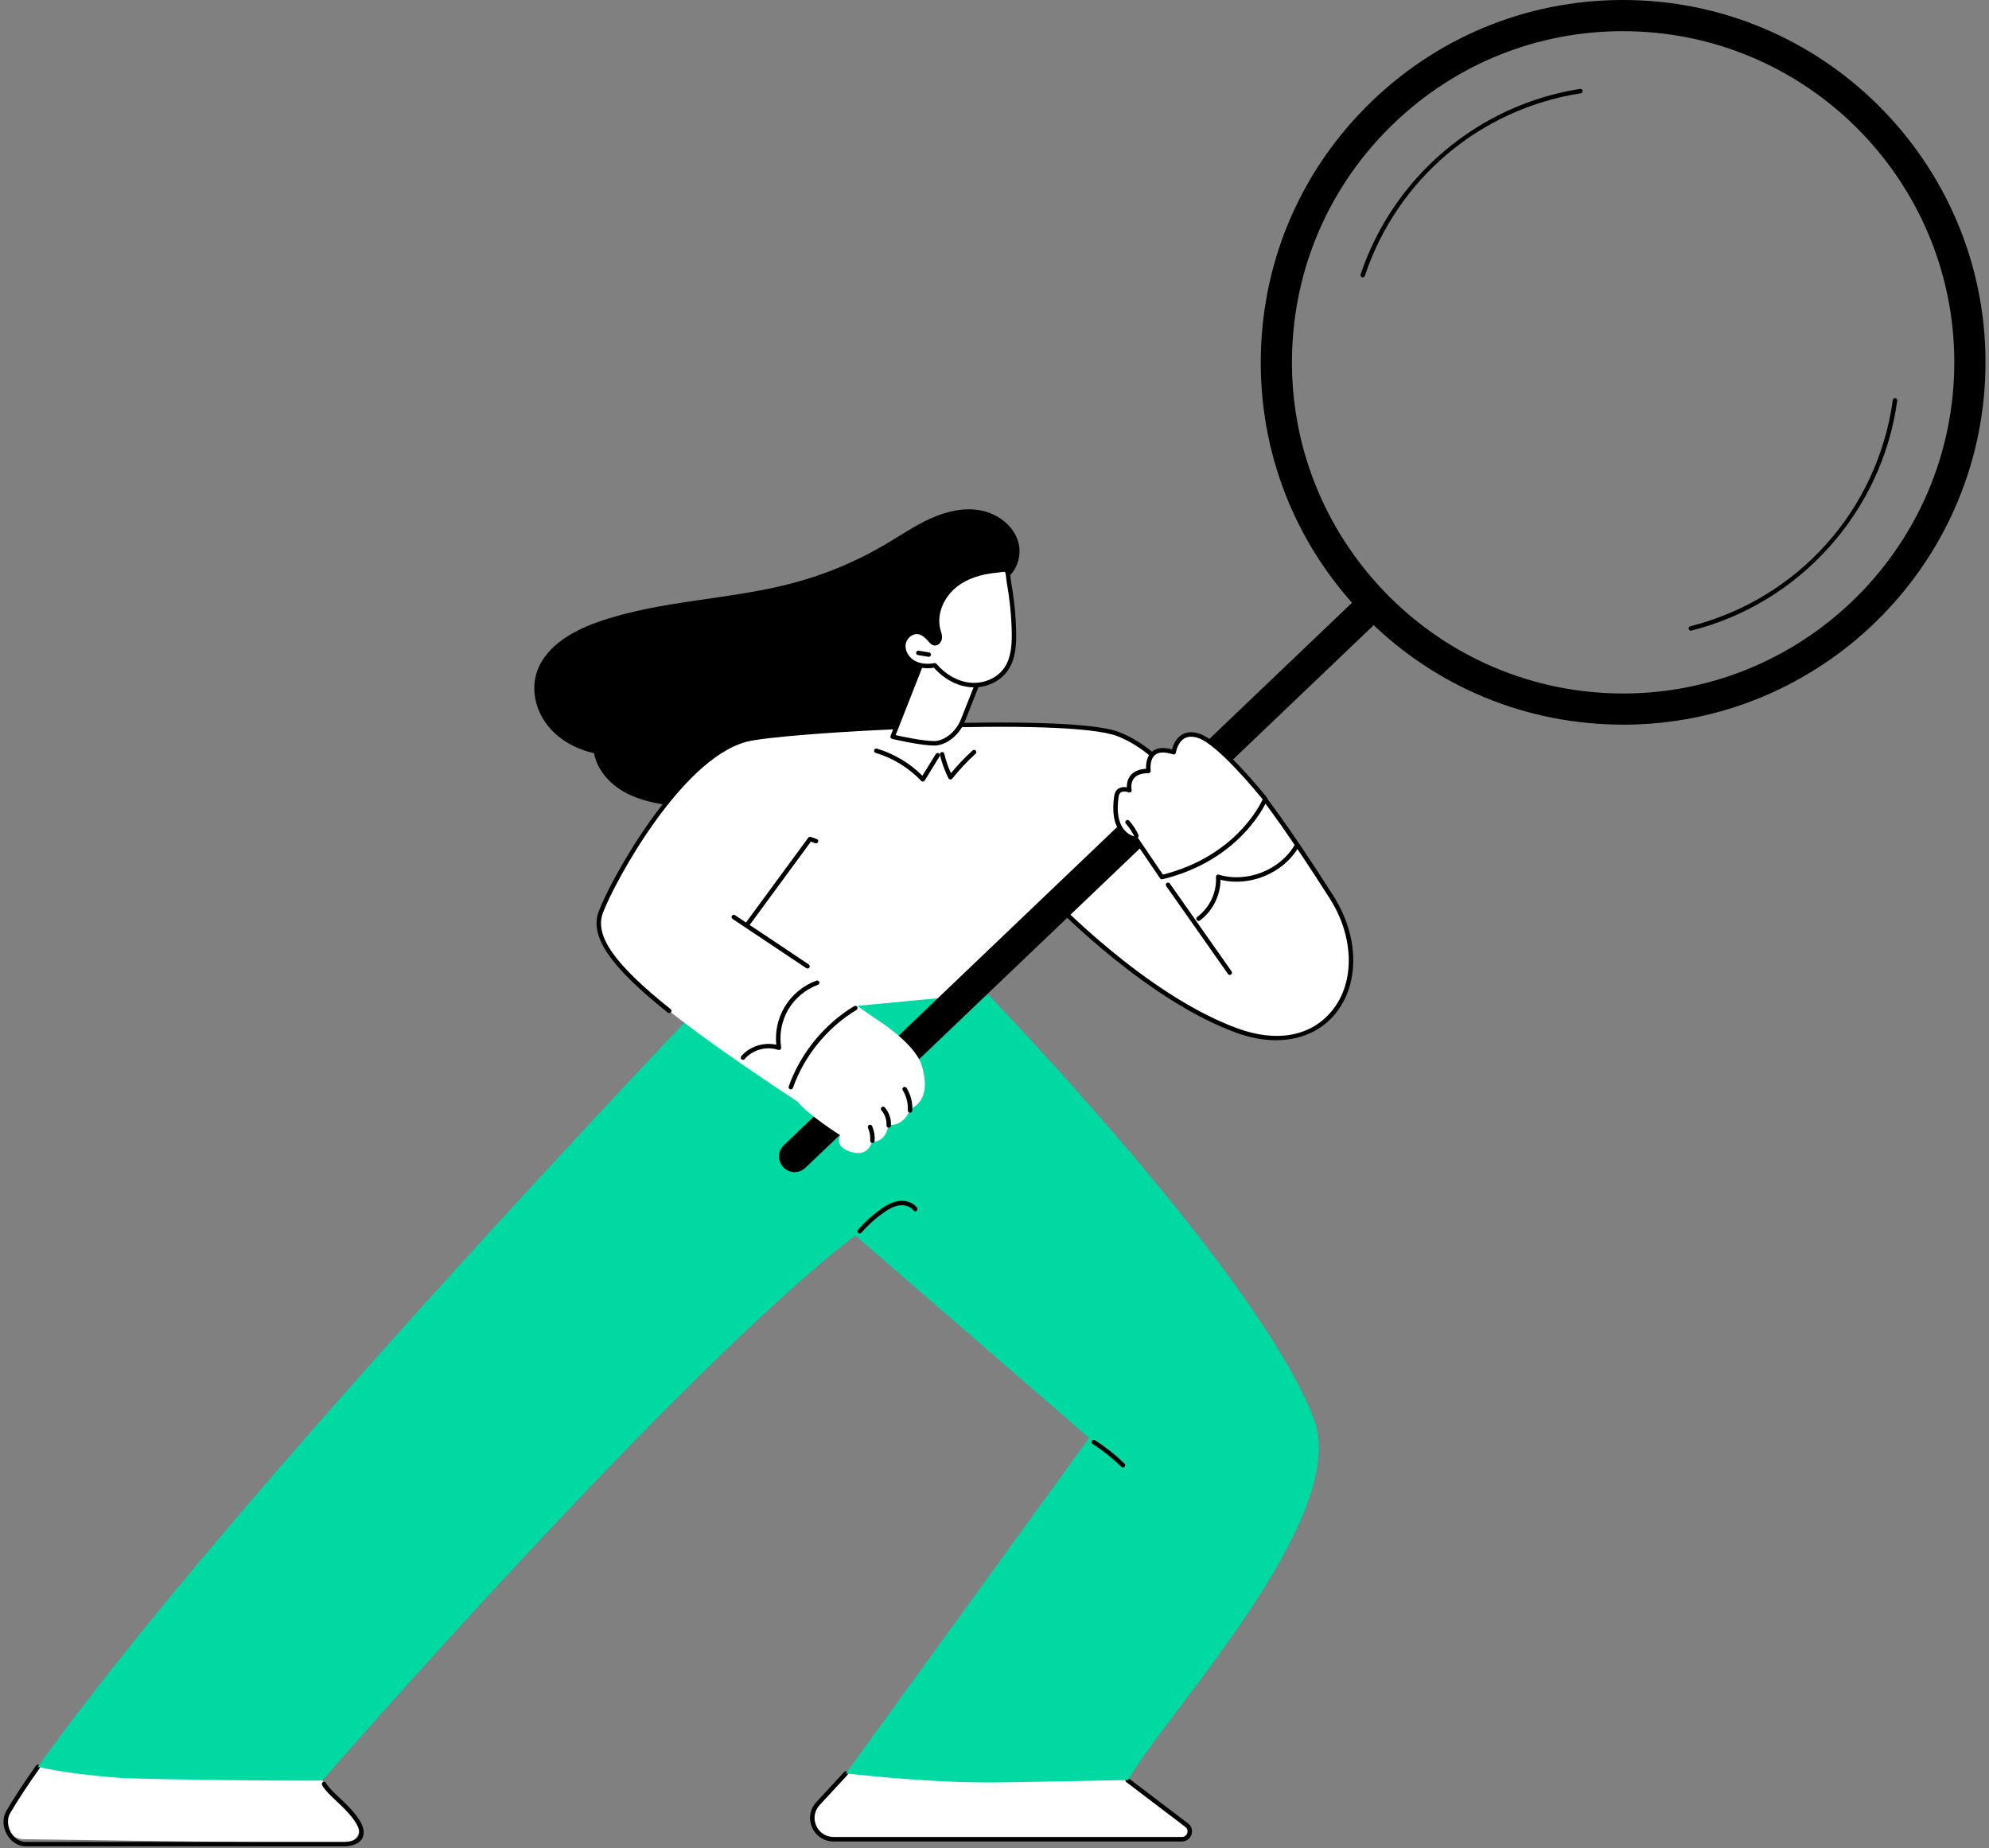
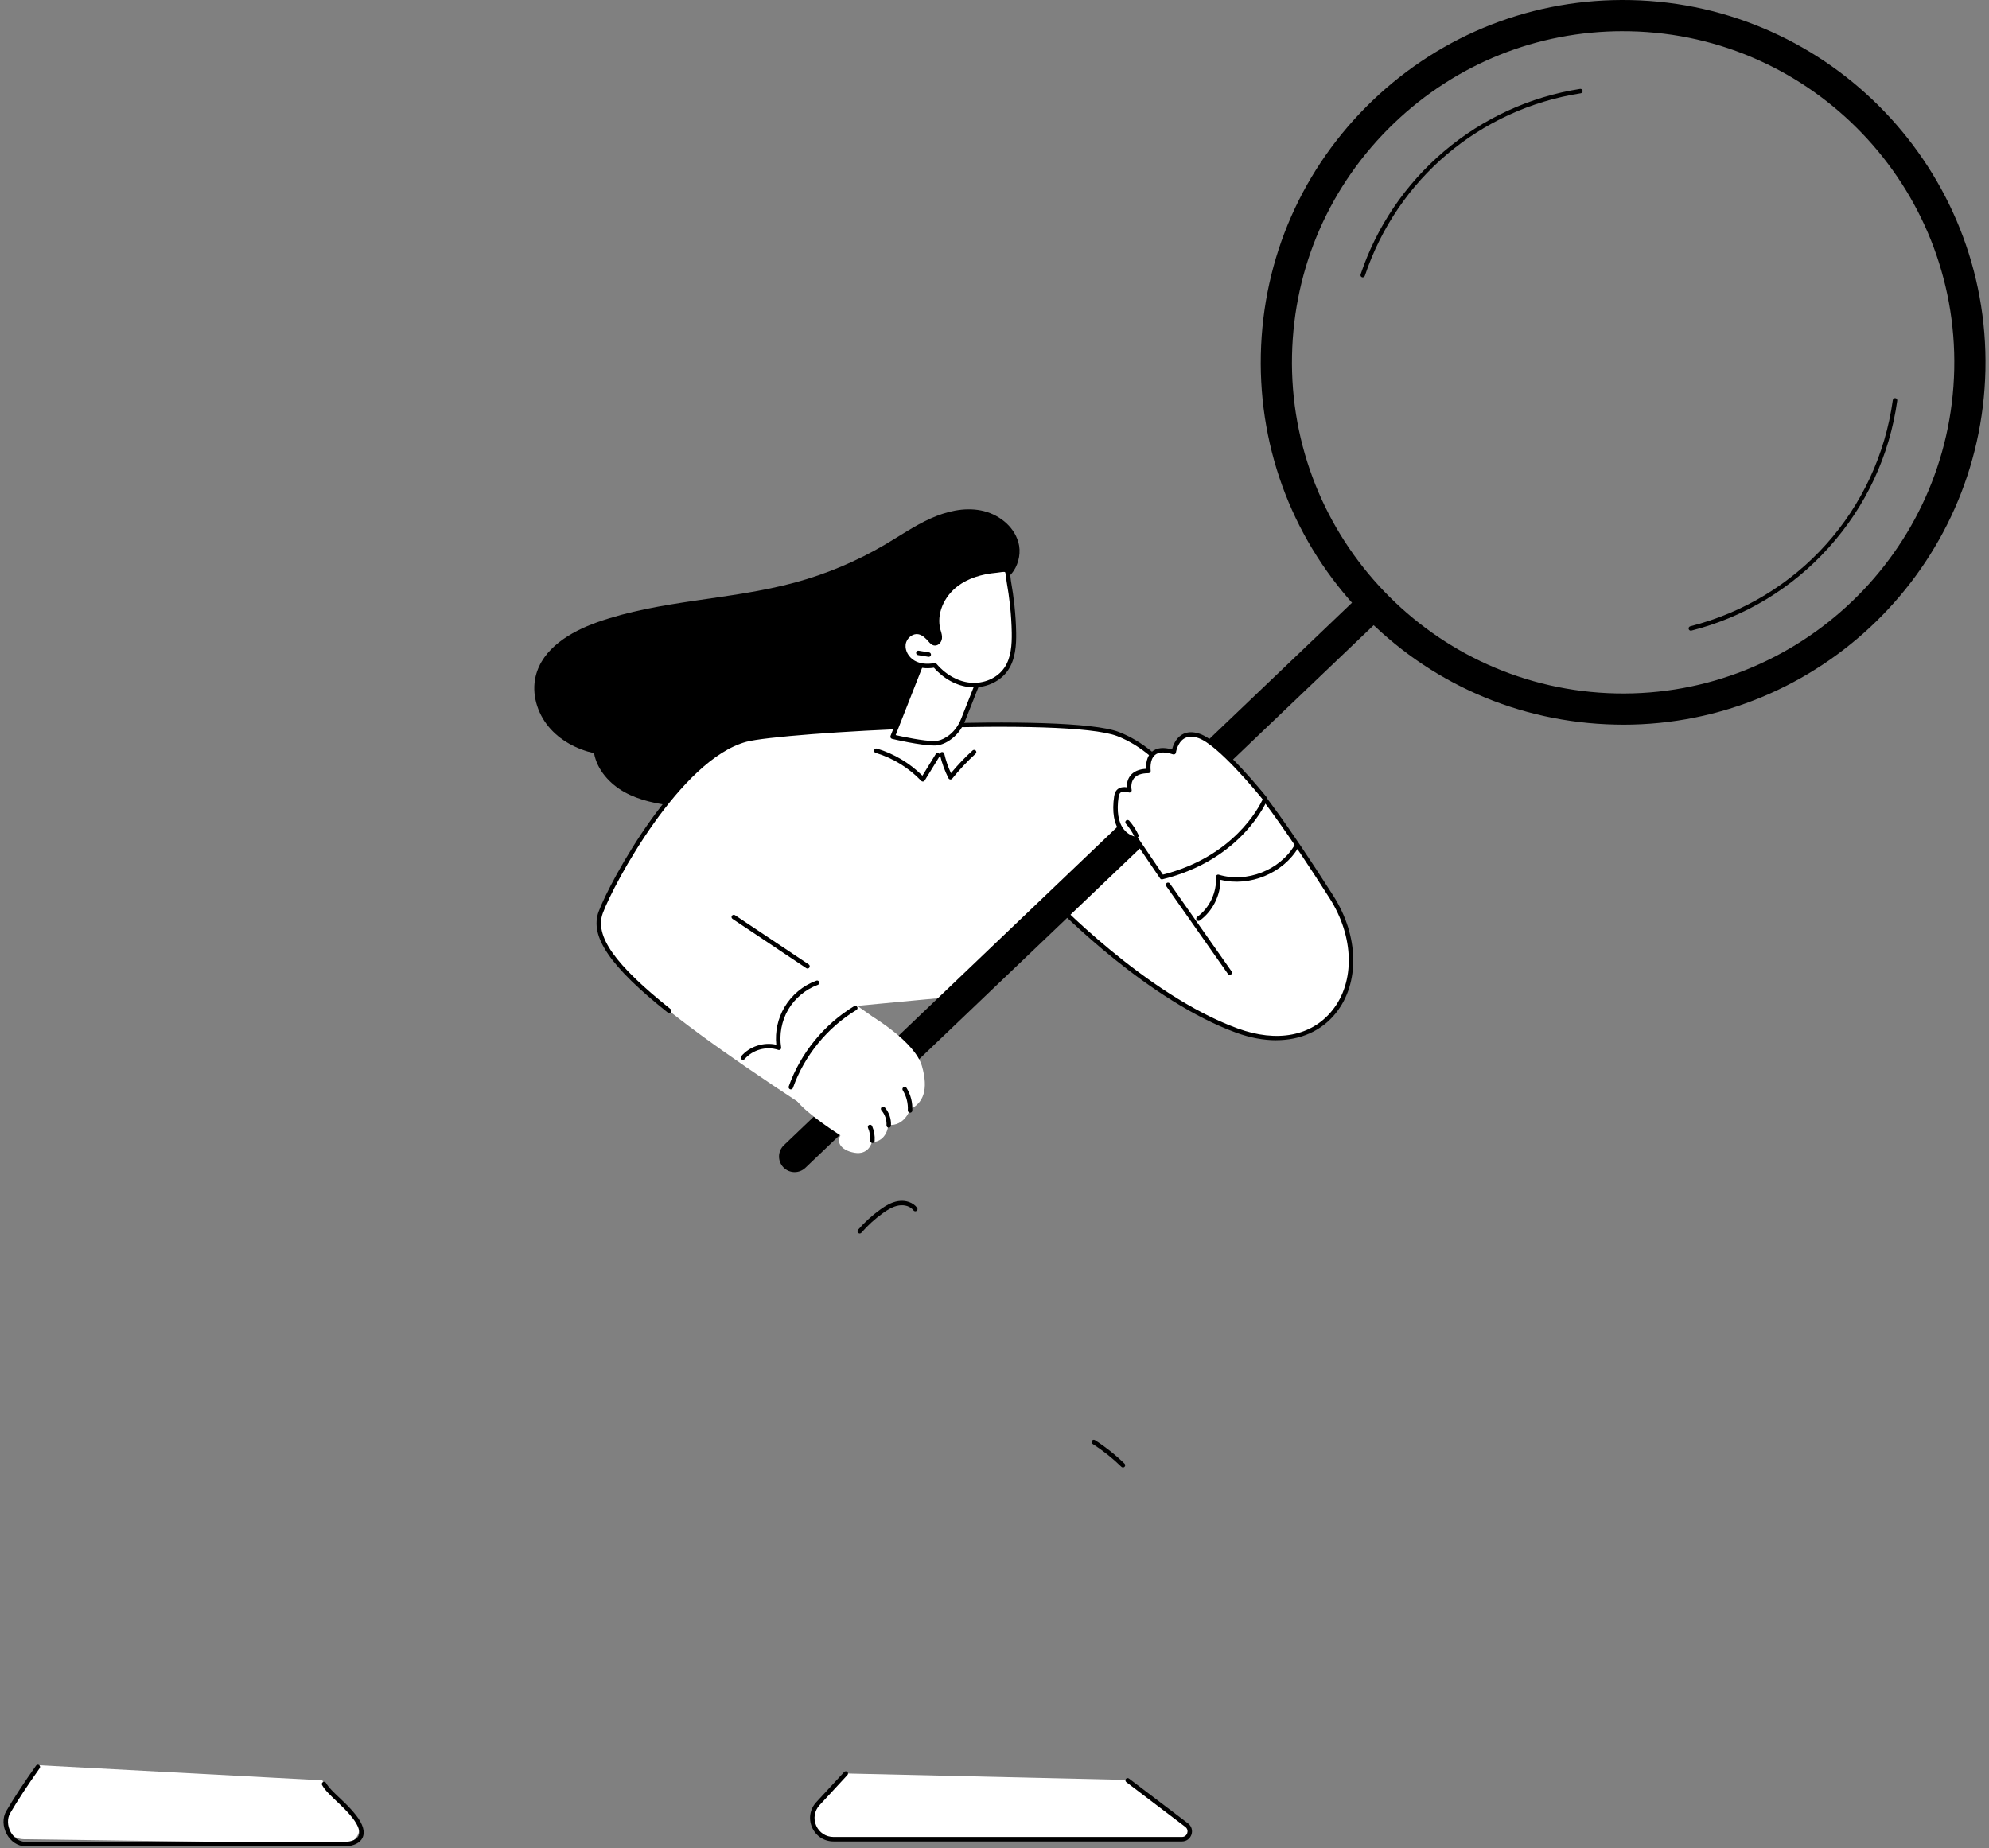
<svg xmlns="http://www.w3.org/2000/svg" width="283" height="263" viewBox="0 0 283 263" fill="none">
  <rect x="0" y="0" width="283" height="263" fill="#808080" stroke="none" />
  <g clip-path="url(#clip0_2687_19549)">
    <path d="M144.886 77.139C144.214 74.768 141.941 73.085 139.533 72.629C137.124 72.173 134.62 72.778 132.386 73.786C130.148 74.797 128.114 76.198 126.003 77.446C121.972 79.83 117.623 81.665 113.11 82.891C103.868 85.401 94.018 85.351 84.989 88.539C81.166 89.889 77.164 92.272 76.216 96.231C75.62 98.716 76.422 101.426 78.048 103.394C79.671 105.359 82.041 106.617 84.523 107.178C84.963 109.574 86.76 111.558 88.884 112.731C91.007 113.903 93.441 114.372 95.847 114.673C106.134 115.96 116.974 114.331 125.822 108.896C130.278 106.157 134.139 102.418 137.004 98.022C138.427 95.838 139.602 93.49 140.465 91.03C141.279 88.713 141.285 86.115 142.106 83.858C142.515 82.733 143.59 82.2 144.23 81.227C145.003 80.048 145.279 78.502 144.892 77.136L144.886 77.139Z" fill="black" />
    <path d="M45.878 253.336L5.466 251.184C3.805 253.586 2.36 255.823 1.168 257.858C0.17 259.566 1.416 261.715 3.396 261.715L48.924 262.327C50.962 262.355 51.935 259.833 50.404 258.489C48.337 256.676 46.303 254.638 45.878 253.339V253.336Z" fill="white" />
    <path d="M168.837 259.712L160.441 253.336C160.441 253.336 160.371 253.158 160.52 253.282L120.343 252.359L116.384 256.641C114.597 258.574 115.969 261.712 118.603 261.712H168.161C169.229 261.712 169.686 260.356 168.837 259.709V259.712Z" fill="white" />
    <path d="M168.161 262.033H118.603C117.256 262.033 116.083 261.266 115.544 260.033C115.005 258.801 115.237 257.419 116.153 256.43L120.111 252.148C120.232 252.021 120.431 252.012 120.558 252.129C120.688 252.25 120.694 252.449 120.577 252.576L116.619 256.858C115.877 257.66 115.69 258.775 116.127 259.777C116.565 260.775 117.516 261.396 118.606 261.396H168.165C168.586 261.396 168.833 261.114 168.922 260.854C169.011 260.591 168.985 260.22 168.649 259.964L160.254 253.587C160.115 253.482 160.086 253.283 160.194 253.143C160.298 253.004 160.498 252.975 160.637 253.083L169.033 259.46C169.531 259.837 169.724 260.465 169.524 261.057C169.325 261.65 168.792 262.033 168.168 262.033H168.161Z" fill="black" />
    <path d="M3.579 262.727C2.508 262.685 1.538 262.045 0.971 261.015C0.369 259.919 0.34 258.648 0.895 257.7C1.994 255.821 3.417 253.65 5.129 251.244C5.23 251.102 5.43 251.07 5.569 251.168C5.712 251.27 5.747 251.466 5.646 251.609C3.947 253.998 2.533 256.153 1.443 258.017C1.006 258.762 1.04 259.817 1.529 260.708C1.994 261.554 2.746 262.058 3.592 262.093H49.106C50.057 262.064 50.773 261.744 51.011 261.234C51.29 260.644 50.992 259.763 50.152 258.683C49.468 257.802 48.622 257 47.874 256.293C46.986 255.453 46.222 254.73 45.829 254.008C45.747 253.856 45.801 253.662 45.956 253.577C46.108 253.494 46.302 253.548 46.387 253.704C46.733 254.337 47.465 255.028 48.311 255.83C49.075 256.553 49.94 257.37 50.653 258.29C51.661 259.589 51.975 260.67 51.585 261.5C51.236 262.242 50.336 262.685 49.116 262.723H3.579V262.727Z" fill="black" />
-     <path d="M100.744 141.975L140.459 141.383C140.459 141.383 179.236 181.453 186.956 201.955C192.233 215.973 165.487 244.297 160.524 253.282C158.749 253.333 146.975 253.561 142.5 253.621C137.968 253.682 133.439 253.488 128.919 253.149C126.058 252.934 123.199 252.658 120.346 252.36L154.965 204.608L121.7 175.799C96.386 195.201 45.877 253.333 45.877 253.333C45.924 253.476 20.627 253.244 16.944 252.972C13.106 252.686 9.198 252.246 5.389 251.425C32.559 213.228 100.744 141.972 100.744 141.972V141.975Z" fill="#00D9A2" />
    <path d="M159.78 208.817C159.701 208.817 159.622 208.788 159.558 208.728C158.306 207.505 156.928 206.408 155.454 205.464C155.308 205.368 155.264 205.172 155.359 205.026C155.454 204.88 155.65 204.836 155.796 204.931C157.305 205.898 158.721 207.023 160.002 208.278C160.125 208.402 160.129 208.601 160.008 208.725C159.945 208.788 159.866 208.82 159.783 208.82L159.78 208.817Z" fill="black" />
    <path d="M122.324 175.521C122.251 175.521 122.175 175.495 122.115 175.442C121.982 175.328 121.969 175.128 122.083 174.995C123.028 173.908 124.102 172.928 125.278 172.092C125.972 171.594 126.815 171.068 127.791 170.909C128.869 170.735 129.928 171.109 130.482 171.857C130.587 171.997 130.558 172.196 130.416 172.301C130.276 172.405 130.076 172.377 129.972 172.234C129.554 171.673 128.736 171.398 127.89 171.534C127.043 171.67 126.28 172.152 125.646 172.605C124.511 173.413 123.475 174.358 122.562 175.41C122.499 175.483 122.41 175.518 122.321 175.518L122.324 175.521Z" fill="black" />
    <path d="M121.979 143.128L140.462 141.381L149.321 127.661C149.321 127.661 162.625 141.784 175.99 146.649C189.355 151.514 196.556 138.824 189.451 127.661C182.345 116.499 179.141 112.677 179.141 112.677L170.53 115.9C170.53 115.9 166.432 107.298 159.082 104.459C151.732 101.619 110.759 103.999 106.104 105.257C96.947 107.733 87.344 124.774 85.471 129.829C83.598 134.884 90.831 141.876 114.081 157.155C114.081 157.155 125.782 146.332 125.772 145.932C125.769 145.749 121.976 143.128 121.976 143.128H121.979Z" fill="white" />
    <path d="M181.573 148.022C179.779 148.022 177.858 147.67 175.881 146.947C163.561 142.463 151.166 130.02 149.322 128.121L139.484 138.596C139.364 138.723 139.164 138.729 139.037 138.609C138.91 138.488 138.904 138.289 139.024 138.162L149.09 127.443C149.15 127.38 149.233 127.342 149.322 127.342C149.41 127.342 149.493 127.377 149.553 127.44C149.686 127.579 162.959 141.563 176.099 146.345C181.706 148.386 186.612 147.448 189.563 143.772C192.824 139.712 192.672 133.303 189.185 127.827C182.989 118.091 179.731 113.913 179.04 113.048L170.642 116.192C170.486 116.249 170.315 116.179 170.245 116.03C170.204 115.945 166.113 107.508 158.969 104.748C151.756 101.962 111.138 104.218 106.19 105.556C96.841 108.082 87.355 125.665 85.773 129.931C84.575 133.167 87.46 137.252 95.418 143.594C95.554 143.702 95.576 143.901 95.468 144.041C95.361 144.177 95.161 144.199 95.022 144.092C86.81 137.55 83.869 133.249 85.178 129.712C86.781 125.386 96.441 107.537 106.025 104.947C111.004 103.6 151.917 101.347 159.2 104.161C165.948 106.77 169.929 114.005 170.689 115.501L179.034 112.379C179.161 112.332 179.3 112.37 179.389 112.471C179.421 112.509 182.688 116.436 189.724 127.488C193.356 133.192 193.492 139.899 190.06 144.171C188.029 146.7 185.037 148.015 181.576 148.015L181.573 148.022Z" fill="black" />
    <path d="M114.893 137.817C114.833 137.817 114.772 137.801 114.719 137.763L104.225 130.755C104.079 130.657 104.041 130.461 104.136 130.315C104.234 130.169 104.431 130.131 104.577 130.226L115.07 137.233C115.216 137.332 115.254 137.528 115.159 137.674C115.099 137.766 114.997 137.813 114.896 137.813L114.893 137.817Z" fill="black" />
-     <path d="M106.457 131.69C106.39 131.69 106.327 131.671 106.27 131.63C106.127 131.526 106.099 131.329 106.203 131.186L115.005 119.2C115.087 119.086 115.236 119.042 115.366 119.089L116.212 119.393C116.377 119.454 116.463 119.634 116.402 119.799C116.342 119.964 116.161 120.049 115.997 119.989L115.372 119.764L106.711 131.56C106.647 131.646 106.552 131.69 106.454 131.69H106.457Z" fill="black" />
    <path d="M149.985 127.509C149.915 127.509 149.845 127.487 149.785 127.44C149.649 127.329 149.63 127.129 149.737 126.993C150.932 125.522 152.276 124.156 153.728 122.933C154.289 122.464 154.96 122.001 155.718 122.14C155.889 122.172 156.003 122.337 155.971 122.511C155.94 122.682 155.775 122.797 155.601 122.765C155.103 122.673 154.58 123.044 154.133 123.418C152.713 124.613 151.398 125.95 150.225 127.392C150.162 127.468 150.07 127.509 149.978 127.509H149.985Z" fill="black" />
    <path d="M174.976 138.727C174.878 138.727 174.78 138.68 174.717 138.591L165.931 126.085C165.83 125.942 165.865 125.742 166.007 125.644C166.15 125.543 166.35 125.578 166.448 125.72L175.233 138.226C175.335 138.369 175.3 138.569 175.157 138.667C175.103 138.705 175.037 138.724 174.976 138.724V138.727Z" fill="black" />
    <path d="M112.523 155.017C112.488 155.017 112.453 155.01 112.418 154.998C112.253 154.941 112.168 154.76 112.225 154.592C113.876 149.898 117.27 145.737 121.533 143.17C121.682 143.081 121.878 143.128 121.967 143.277C122.056 143.426 122.008 143.623 121.859 143.712C117.72 146.203 114.427 150.244 112.824 154.801C112.776 154.931 112.656 155.013 112.526 155.013L112.523 155.017Z" fill="black" />
    <path d="M105.712 150.813C105.639 150.813 105.566 150.787 105.506 150.737C105.373 150.623 105.357 150.423 105.471 150.29C106.672 148.892 108.662 148.258 110.453 148.664C110.263 146.816 110.665 144.94 111.61 143.333C112.637 141.584 114.25 140.24 116.158 139.543C116.323 139.483 116.503 139.568 116.563 139.733C116.624 139.898 116.538 140.078 116.373 140.139C114.63 140.772 113.093 142.056 112.155 143.653C111.217 145.251 110.846 147.219 111.144 149.048C111.163 149.158 111.122 149.269 111.036 149.339C110.951 149.412 110.836 149.434 110.729 149.396C109.062 148.829 107.1 149.368 105.953 150.702C105.889 150.775 105.8 150.813 105.712 150.813Z" fill="black" />
    <path d="M170.527 131.045C170.429 131.045 170.334 131 170.271 130.915C170.166 130.772 170.198 130.576 170.34 130.471C172.103 129.191 173.148 126.96 173.009 124.785C173.003 124.681 173.047 124.579 173.129 124.516C173.212 124.453 173.32 124.43 173.418 124.462C177.38 125.676 182.118 123.822 184.203 120.244C184.292 120.092 184.485 120.041 184.637 120.13C184.789 120.218 184.84 120.412 184.751 120.564C182.599 124.259 177.798 126.231 173.656 125.188C173.652 127.429 172.527 129.666 170.714 130.985C170.657 131.026 170.594 131.045 170.527 131.045Z" fill="black" />
    <path d="M113.062 166.787C112.475 166.787 111.892 166.556 111.458 166.1C110.612 165.212 110.643 163.808 111.531 162.962L193.141 85.028C194.028 84.182 195.432 84.214 196.279 85.101C197.125 85.989 197.093 87.393 196.206 88.239L114.596 166.173C114.165 166.581 113.613 166.787 113.065 166.787H113.062Z" fill="black" />
    <path d="M230.957 103.117C230.583 103.117 230.215 103.113 229.841 103.104C216.074 102.809 203.244 97.171 193.714 87.229C184.187 77.283 179.1 64.226 179.395 50.458C179.69 36.691 185.328 23.861 195.27 14.331C205.215 4.804 218.273 -0.283 232.044 0.012C260.466 0.621 283.095 24.238 282.49 52.661C281.891 80.71 258.878 103.12 230.96 103.12L230.957 103.117ZM230.915 4.436C218.71 4.436 207.18 9.064 198.341 17.535C189.252 26.245 184.101 37.968 183.832 50.553C183.277 76.529 203.96 98.115 229.936 98.67C255.912 99.222 277.498 78.542 278.053 52.566C278.607 26.59 257.924 5.004 231.949 4.449C231.603 4.443 231.258 4.44 230.915 4.44V4.436Z" fill="black" />
    <path d="M240.573 89.742C240.431 89.742 240.304 89.646 240.266 89.504C240.222 89.333 240.326 89.162 240.494 89.117C255.834 85.225 267.145 72.589 269.316 56.923C269.341 56.749 269.503 56.628 269.674 56.654C269.849 56.679 269.969 56.838 269.944 57.012C268.863 64.815 265.494 72.044 260.198 77.917C254.956 83.733 248.196 87.818 240.65 89.735C240.624 89.742 240.596 89.745 240.57 89.745L240.573 89.742Z" fill="black" />
    <path d="M193.892 39.464C193.861 39.464 193.826 39.458 193.791 39.449C193.626 39.392 193.534 39.214 193.591 39.046C195.864 32.254 199.968 26.198 205.457 21.535C210.988 16.839 217.684 13.764 224.819 12.649C224.99 12.62 225.154 12.741 225.18 12.912C225.208 13.086 225.088 13.248 224.917 13.273C210.576 15.514 198.802 25.465 194.193 39.246C194.149 39.379 194.025 39.461 193.892 39.461V39.464Z" fill="black" />
    <path d="M124.235 144.732C124.235 144.732 130.194 148.298 131.173 151.686C132.152 155.077 131.341 156.963 129.506 157.838C129.506 157.838 128.729 160.303 126.397 160.069C126.397 160.069 126.245 162.446 124.051 162.522C124.051 162.522 123.63 164.404 121.554 164.027C119.478 163.647 119.025 162.382 119.583 161.562C119.583 161.562 114.825 158.576 113.307 156.551C111.789 154.522 117.323 145.268 124.229 144.732H124.235Z" fill="white" />
    <path d="M124.13 162.643C124.13 162.643 124.115 162.643 124.108 162.643C123.934 162.631 123.801 162.479 123.814 162.304C123.858 161.686 123.75 161.059 123.503 160.488C123.433 160.327 123.506 160.14 123.668 160.07C123.829 160 124.016 160.07 124.086 160.235C124.375 160.897 124.501 161.629 124.447 162.349C124.435 162.517 124.295 162.643 124.13 162.643Z" fill="black" />
    <path d="M126.451 160.469C126.451 160.469 126.438 160.469 126.432 160.469C126.258 160.46 126.125 160.308 126.134 160.133C126.182 159.36 125.919 158.583 125.412 157.997C125.297 157.864 125.31 157.664 125.443 157.55C125.576 157.436 125.776 157.449 125.89 157.582C126.505 158.292 126.828 159.236 126.768 160.171C126.759 160.339 126.619 160.469 126.451 160.469Z" fill="black" />
    <path d="M129.484 158.335C129.484 158.335 129.471 158.335 129.465 158.335C129.29 158.326 129.157 158.174 129.167 157.999C129.224 157.004 128.97 155.987 128.447 155.141C128.355 154.992 128.403 154.795 128.552 154.703C128.701 154.611 128.897 154.659 128.989 154.808C129.579 155.768 129.87 156.912 129.804 158.037C129.794 158.205 129.655 158.335 129.487 158.335H129.484Z" fill="black" />
    <path d="M180.023 113.699C180.023 113.699 176.711 122.024 165.323 124.813L161.641 119.387C161.641 119.387 158.002 119.086 158.848 113.321C159.073 111.797 160.702 112.459 160.702 112.459C160.702 112.459 160.05 109.708 163.409 109.708C163.409 109.708 162.823 105.68 167 107.046C167 107.046 167.466 103.671 170.588 104.717C173.709 105.763 180.026 113.699 180.026 113.699H180.023Z" fill="white" />
    <path d="M165.323 125.131C165.218 125.131 165.12 125.08 165.06 124.991L161.453 119.679C161.085 119.61 160.154 119.353 159.409 118.415C158.493 117.264 158.198 115.534 158.531 113.274C158.607 112.758 158.832 112.39 159.196 112.181C159.567 111.968 160.005 111.978 160.331 112.032C160.318 111.588 160.388 110.929 160.832 110.368C161.295 109.782 162.046 109.455 163.063 109.395C163.041 108.809 163.111 107.63 163.925 106.945C164.572 106.4 165.522 106.299 166.758 106.638C166.898 106.102 167.262 105.101 168.137 104.559C168.831 104.128 169.69 104.077 170.685 104.413C173.861 105.478 180.009 113.173 180.269 113.499C180.339 113.588 180.358 113.708 180.317 113.813C180.282 113.899 176.812 122.323 165.399 125.118C165.373 125.124 165.348 125.128 165.323 125.128V125.131ZM159.951 112.634C159.795 112.634 159.64 112.659 159.513 112.732C159.323 112.843 159.209 113.049 159.162 113.366C158.857 115.436 159.108 116.998 159.9 118.009C160.651 118.966 161.627 119.065 161.669 119.071C161.764 119.08 161.849 119.131 161.903 119.207L165.462 124.452C175.499 121.907 179.116 114.916 179.658 113.746C178.773 112.656 173.252 105.944 170.486 105.015C169.677 104.746 168.999 104.774 168.473 105.101C167.516 105.693 167.316 107.075 167.313 107.088C167.3 107.18 167.247 107.262 167.167 107.313C167.088 107.363 166.99 107.373 166.901 107.344C165.725 106.961 164.863 106.989 164.337 107.43C163.51 108.124 163.722 109.642 163.722 109.658C163.735 109.75 163.71 109.842 163.649 109.912C163.589 109.981 163.5 110.023 163.409 110.023C162.423 110.023 161.726 110.27 161.336 110.761C160.8 111.433 161.009 112.377 161.012 112.387C161.038 112.501 161 112.621 160.908 112.701C160.819 112.777 160.692 112.799 160.585 112.754C160.471 112.71 160.214 112.634 159.954 112.634H159.951Z" fill="black" />
    <path d="M161.696 119.239C161.576 119.239 161.462 119.172 161.408 119.055C161.097 118.383 160.688 117.762 160.194 117.207C160.077 117.077 160.089 116.878 160.219 116.76C160.349 116.643 160.549 116.656 160.666 116.786C161.199 117.385 161.642 118.06 161.978 118.789C162.051 118.947 161.981 119.137 161.823 119.21C161.779 119.229 161.734 119.239 161.69 119.239H161.696Z" fill="black" />
    <path d="M131.521 93.333L127.002 104.832C127.002 104.832 131.027 105.789 132.982 105.767C133.667 105.76 134.314 105.481 134.868 105.126C135.86 104.486 136.602 103.519 137.036 102.42L139.552 96.052L131.521 93.33V93.333Z" fill="white" />
    <path d="M132.92 106.084C130.93 106.084 127.095 105.18 126.93 105.139C126.841 105.117 126.765 105.06 126.721 104.978C126.68 104.895 126.673 104.8 126.708 104.715L131.228 93.216C131.288 93.058 131.465 92.979 131.624 93.032L139.655 95.755C139.737 95.783 139.804 95.844 139.842 95.923C139.88 96.002 139.88 96.091 139.848 96.173L137.332 102.54C136.853 103.751 136.061 104.74 135.04 105.396C134.34 105.846 133.649 106.081 132.987 106.087C132.964 106.087 132.942 106.087 132.92 106.087V106.084ZM127.434 104.604C128.458 104.832 131.418 105.466 132.98 105.45C133.522 105.444 134.099 105.247 134.698 104.86C135.604 104.277 136.311 103.393 136.742 102.306L139.138 96.249L131.709 93.733L127.434 104.607V104.604Z" fill="black" />
    <path d="M131.3 111.212C131.214 111.212 131.132 111.177 131.072 111.114C129.294 109.25 127.053 107.875 124.587 107.13C124.419 107.079 124.324 106.902 124.375 106.734C124.426 106.566 124.603 106.471 124.771 106.521C127.208 107.257 129.44 108.588 131.243 110.382L133.144 107.295C133.236 107.146 133.43 107.098 133.582 107.19C133.731 107.282 133.778 107.479 133.686 107.628L131.573 111.06C131.522 111.142 131.433 111.199 131.335 111.209C131.322 111.209 131.313 111.209 131.3 111.209V111.212Z" fill="black" />
    <path d="M135.233 110.915C135.233 110.915 135.211 110.915 135.202 110.915C135.094 110.902 134.999 110.839 134.951 110.744C134.416 109.682 134.007 108.557 133.737 107.4C133.696 107.229 133.804 107.058 133.975 107.02C134.146 106.978 134.317 107.086 134.355 107.257C134.577 108.208 134.894 109.134 135.303 110.018C136.254 108.871 137.287 107.783 138.387 106.785C138.517 106.668 138.716 106.677 138.834 106.807C138.951 106.937 138.941 107.137 138.811 107.254C137.613 108.344 136.495 109.539 135.48 110.804C135.42 110.88 135.328 110.921 135.233 110.921V110.915Z" fill="black" />
    <path d="M144.272 90.032C144.301 91.822 144.174 93.724 143.163 95.201C142.05 96.827 139.974 97.648 138.022 97.464C136.07 97.277 134.273 96.174 133.005 94.675C131.985 94.871 130.878 94.808 129.972 94.294C129.069 93.781 128.416 92.751 128.533 91.711C128.65 90.672 129.671 89.762 130.695 89.943C131.382 90.063 131.918 90.596 132.378 91.125C132.533 91.306 132.704 91.499 132.935 91.54C133.319 91.613 133.658 91.22 133.702 90.83C133.75 90.441 133.598 90.06 133.493 89.683C132.824 87.265 134.114 84.599 136.13 83.113C137.765 81.906 139.781 81.367 141.775 81.189C142.06 81.164 142.95 80.967 143.182 81.142C143.445 81.341 143.47 82.371 143.527 82.698C143.733 83.852 143.901 85.015 144.025 86.181C144.161 87.461 144.244 88.748 144.266 90.035L144.272 90.032Z" fill="white" />
    <path d="M138.586 97.805C138.389 97.805 138.193 97.796 137.993 97.776C136.126 97.599 134.276 96.594 132.884 95.013C131.737 95.197 130.653 95.038 129.816 94.563C128.736 93.948 128.092 92.785 128.219 91.669C128.289 91.042 128.65 90.43 129.179 90.034C129.658 89.676 130.216 89.53 130.748 89.625C131.528 89.761 132.108 90.325 132.618 90.912C132.735 91.048 132.868 91.2 132.995 91.225C133.052 91.235 133.112 91.219 133.173 91.175C133.284 91.092 133.372 90.937 133.388 90.791C133.417 90.538 133.337 90.268 133.252 89.98C133.23 89.907 133.211 89.837 133.188 89.764C132.529 87.381 133.661 84.538 135.943 82.855C137.445 81.746 139.397 81.08 141.749 80.868C141.809 80.862 141.898 80.849 141.999 80.833C142.617 80.738 143.108 80.684 143.372 80.884C143.657 81.099 143.73 81.616 143.799 82.32C143.812 82.45 143.825 82.564 143.837 82.64C144.05 83.835 144.218 85.014 144.338 86.142C144.478 87.463 144.56 88.769 144.582 90.024C144.611 91.79 144.493 93.802 143.419 95.377C142.386 96.889 140.532 97.805 138.579 97.805H138.586ZM133.008 94.354C133.1 94.354 133.188 94.395 133.249 94.465C134.545 95.998 136.298 96.978 138.053 97.143C139.99 97.326 141.895 96.493 142.902 95.019C143.879 93.593 143.98 91.698 143.955 90.034C143.936 88.798 143.853 87.511 143.717 86.208C143.597 85.093 143.432 83.927 143.223 82.748C143.207 82.662 143.194 82.532 143.178 82.38C143.156 82.148 143.096 81.546 142.998 81.391C142.833 81.347 142.307 81.426 142.104 81.458C141.983 81.477 141.882 81.492 141.812 81.496C139.578 81.695 137.733 82.323 136.326 83.359C134.253 84.89 133.217 87.451 133.806 89.59C133.826 89.657 133.845 89.723 133.867 89.793C133.962 90.113 134.07 90.478 134.025 90.861C133.987 91.181 133.806 91.495 133.556 91.679C133.353 91.828 133.116 91.885 132.887 91.844C132.542 91.78 132.314 91.517 132.146 91.324C131.712 90.823 131.233 90.347 130.647 90.246C130.289 90.183 129.902 90.287 129.566 90.538C129.173 90.832 128.907 91.279 128.856 91.739C128.761 92.591 129.287 93.526 130.136 94.011C130.884 94.439 131.886 94.56 132.951 94.357C132.97 94.354 132.992 94.35 133.011 94.35L133.008 94.354Z" fill="black" />
    <path d="M132.146 93.463C132.13 93.463 132.111 93.463 132.095 93.459L130.612 93.215C130.438 93.187 130.323 93.025 130.352 92.851C130.381 92.68 130.542 92.559 130.716 92.591L132.2 92.835C132.374 92.864 132.488 93.025 132.46 93.2C132.434 93.355 132.301 93.466 132.146 93.466V93.463Z" fill="black" />
  </g>
  <defs>
    <clipPath id="clip0_2687_19549">
      <rect width="283" height="263" fill="white" />
    </clipPath>
  </defs>
</svg>